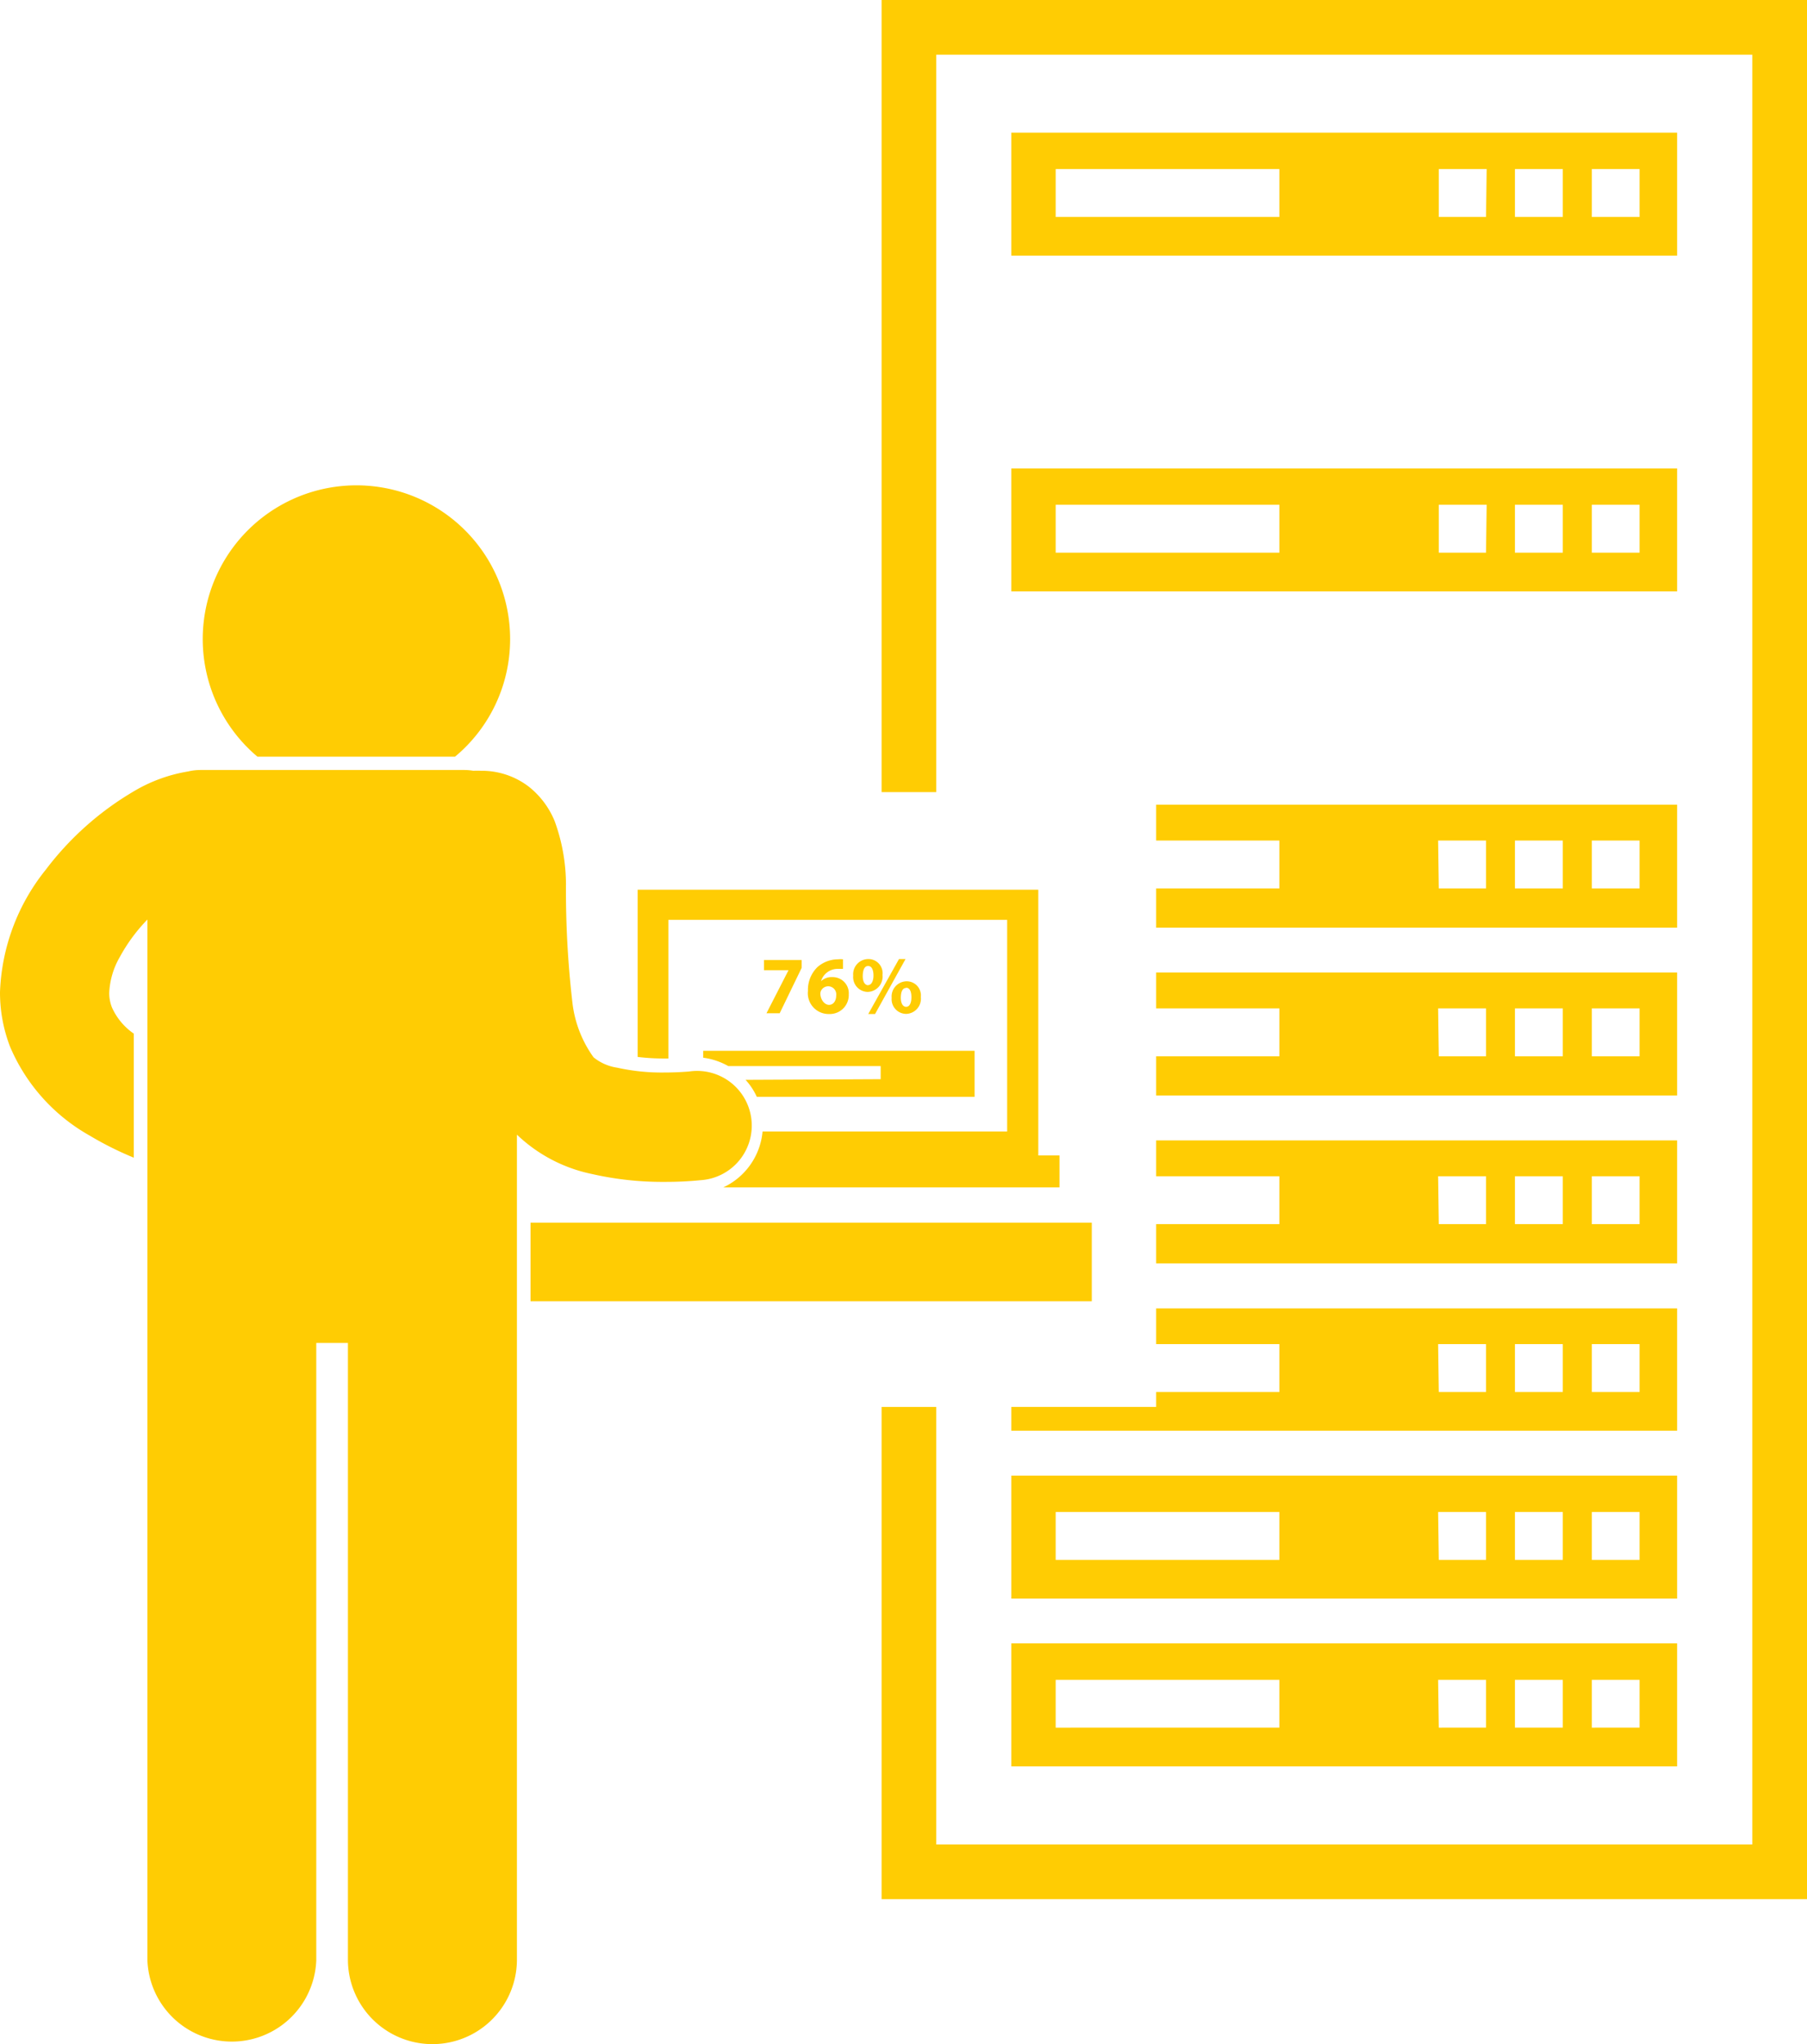
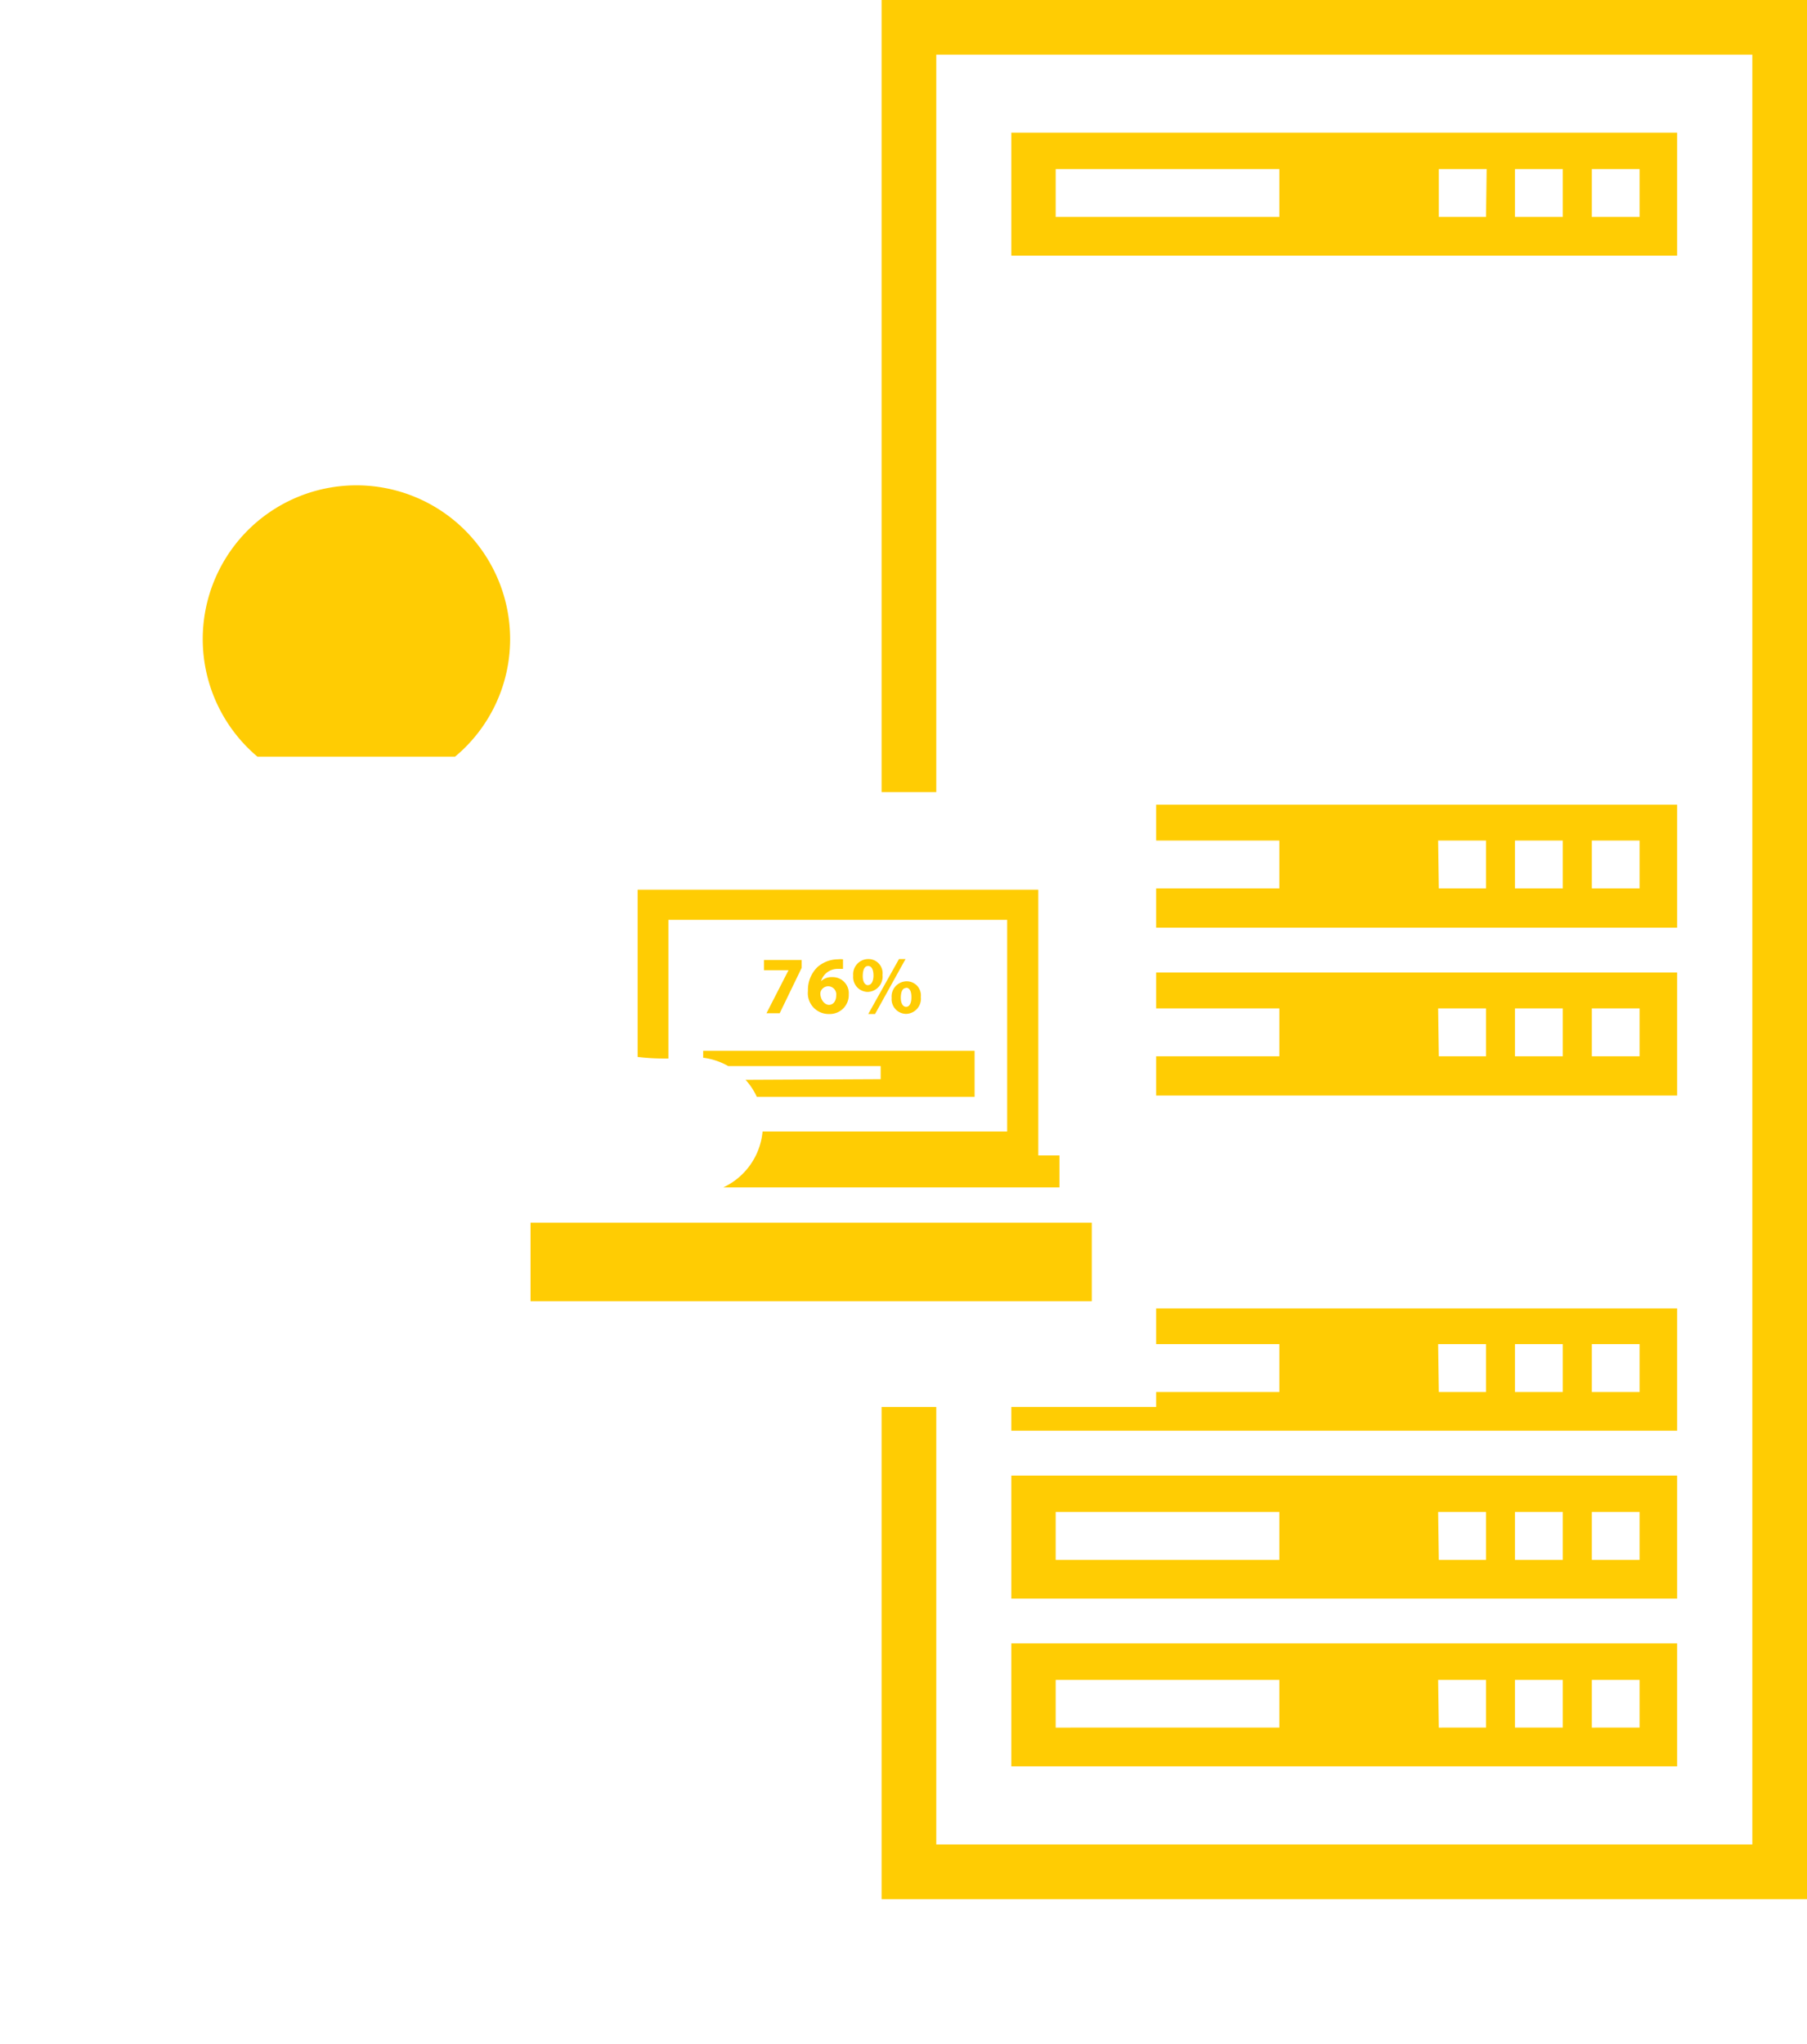
<svg xmlns="http://www.w3.org/2000/svg" viewBox="0 0 138.15 156.22">
  <defs>
    <style>.cls-1{fill:#ffcc03;}</style>
  </defs>
  <title>hwu_1</title>
  <g id="Layer_2" data-name="Layer 2">
    <g id="obj">
      <polygon class="cls-1" points="71.58 4.18 133.97 4.18 133.97 140.97 71.58 140.97 71.58 107.53 67.4 107.53 67.4 145.15 138.15 145.15 138.15 0 67.4 0 67.4 60.54 71.58 60.54 71.58 4.18" />
      <path class="cls-1" d="M128.22,10.14H77.32v9.4h50.9ZM97.81,16.58H80.71V12.92h17.1Zm15.8,0H110V12.92h3.66Zm5.87,0h-3.66V12.92h3.66Zm5.87,0H121.7V12.92h3.65Z" />
-       <path class="cls-1" d="M128.22,35.8H77.32v9.4h50.9ZM97.81,42.24H80.71V38.58h17.1Zm15.8,0H110V38.58h3.66Zm5.87,0h-3.66V38.58h3.66Zm5.87,0H121.7V38.58h3.65Z" />
      <path class="cls-1" d="M88.39,64.24h9.42V67.9H88.39v3h39.83v-9.4H88.39Zm33.31,0h3.65V67.9H121.7Zm-5.88,0h3.66V67.9h-3.66Zm-5.87,0h3.66V67.9H110Z" />
      <path class="cls-1" d="M88.39,77.07h9.42v3.66H88.39v3h39.83v-9.4H88.39Zm33.31,0h3.65v3.66H121.7Zm-5.88,0h3.66v3.66h-3.66Zm-5.87,0h3.66v3.66H110Z" />
-       <path class="cls-1" d="M88.39,89.9h9.42v3.66H88.39v3h39.83v-9.4H88.39Zm33.31,0h3.65v3.66H121.7Zm-5.88,0h3.66v3.66h-3.66Zm-5.87,0h3.66v3.66H110Z" />
      <path class="cls-1" d="M88.39,102.73h9.42v3.66H88.39v1.14H77.32v1.82h50.9V100H88.39Zm33.31,0h3.65v3.66H121.7Zm-5.88,0h3.66v3.66h-3.66Zm-5.87,0h3.66v3.66H110Z" />
      <path class="cls-1" d="M77.32,122.18h50.9v-9.4H77.32Zm44.38-6.62h3.65v3.66H121.7Zm-5.88,0h3.66v3.66h-3.66Zm-5.87,0h3.66v3.66H110Zm-29.24,0h17.1v3.66H80.71Z" />
      <path class="cls-1" d="M77.32,135h50.9v-9.4H77.32Zm44.38-6.61h3.65v3.65H121.7Zm-5.88,0h3.66v3.65h-3.66Zm-5.87,0h3.66v3.65H110Zm-29.24,0h17.1v3.65H80.71Z" />
      <path class="cls-1" d="M50.77,80.9h.33V70.3H77V86.48H58.3a5.24,5.24,0,0,1-3,4.27H81V88.31H79.38V68H48.75V80.78A16.49,16.49,0,0,0,50.77,80.9Z" />
      <polygon class="cls-1" points="83.47 93.45 40.56 93.45 40.56 98.6 40.56 99.45 83.47 99.45 83.47 93.45" />
      <polygon class="cls-1" points="58.6 77.44 59.61 77.44 61.29 73.97 61.29 73.37 58.41 73.37 58.41 74.15 60.28 74.15 60.28 74.16 58.6 77.44" />
      <path class="cls-1" d="M64.08,74.05h.37v-.73a1.78,1.78,0,0,0-.39,0,2.39,2.39,0,0,0-1.56.59,2.42,2.42,0,0,0-.73,1.82,1.59,1.59,0,0,0,1.62,1.77A1.45,1.45,0,0,0,64.89,76a1.23,1.23,0,0,0-1.26-1.32,1.17,1.17,0,0,0-.86.31h0A1.32,1.32,0,0,1,64.08,74.05Zm-1.32,1.69a.62.62,0,0,1,.56-.36.62.62,0,0,1,.61.7c0,.42-.22.72-.55.72s-.64-.38-.66-.82A.52.52,0,0,1,62.76,75.74Z" />
      <path class="cls-1" d="M66.38,73.3a1.16,1.16,0,0,0-1.15,1.27,1.13,1.13,0,0,0,1.11,1.24,1.17,1.17,0,0,0,1.13-1.3A1.08,1.08,0,0,0,66.38,73.3Zm0,2c-.28,0-.43-.31-.42-.73s.12-.74.41-.74.41.32.41.73S66.63,75.29,66.36,75.29Z" />
      <polygon class="cls-1" points="66.38 77.5 66.9 77.5 69.23 73.3 68.73 73.3 66.38 77.5" />
      <path class="cls-1" d="M69.27,77.49A1.16,1.16,0,0,0,70.4,76.2,1.08,1.08,0,0,0,69.31,75a1.16,1.16,0,0,0-1.14,1.27A1.12,1.12,0,0,0,69.27,77.49Zm0-2c.3,0,.41.32.41.73s-.13.73-.4.73-.42-.3-.41-.73S69,75.51,69.28,75.51Z" />
      <path class="cls-1" d="M57,82.53a5,5,0,0,1,.86,1.3H74.51V80.31H53.76v.53a5.25,5.25,0,0,1,1.92.64H67.33v1Z" />
      <path class="cls-1" d="M39,48.83a11.75,11.75,0,1,0-19.32,9H34.79A11.68,11.68,0,0,0,39,48.83Z" />
-       <path class="cls-1" d="M10.23,79a4.82,4.82,0,0,1-1.67-2h0a3,3,0,0,1-.21-1.11,6,6,0,0,1,.8-2.73,13,13,0,0,1,2.12-2.88v79.55a6.46,6.46,0,0,0,12.91,0V102.64H26.6v47.13a6.46,6.46,0,0,0,12.92,0V86.72a11.71,11.71,0,0,0,5.7,3,24.32,24.32,0,0,0,5.6.61,26.89,26.89,0,0,0,2.74-.13,4.18,4.18,0,1,0-.92-8.3c-.09,0-.83.07-1.82.07a15.68,15.68,0,0,1-3.64-.37,3.72,3.72,0,0,1-1.8-.79,8.89,8.89,0,0,1-1.61-4.12,74.12,74.12,0,0,1-.5-9.14,14.2,14.2,0,0,0-.86-4.78,6.48,6.48,0,0,0-2-2.66,5.9,5.9,0,0,0-3.63-1.2,5.65,5.65,0,0,0-.59,0,4.17,4.17,0,0,0-.71-.06H15.31a4,4,0,0,0-.92.11,11.88,11.88,0,0,0-4.23,1.56A23.1,23.1,0,0,0,3.5,66.47,15.82,15.82,0,0,0,0,75.83,11.52,11.52,0,0,0,.77,80h0a14.13,14.13,0,0,0,6.1,6.8,25.06,25.06,0,0,0,3.36,1.68Z" />
    </g>
  </g>
</svg>